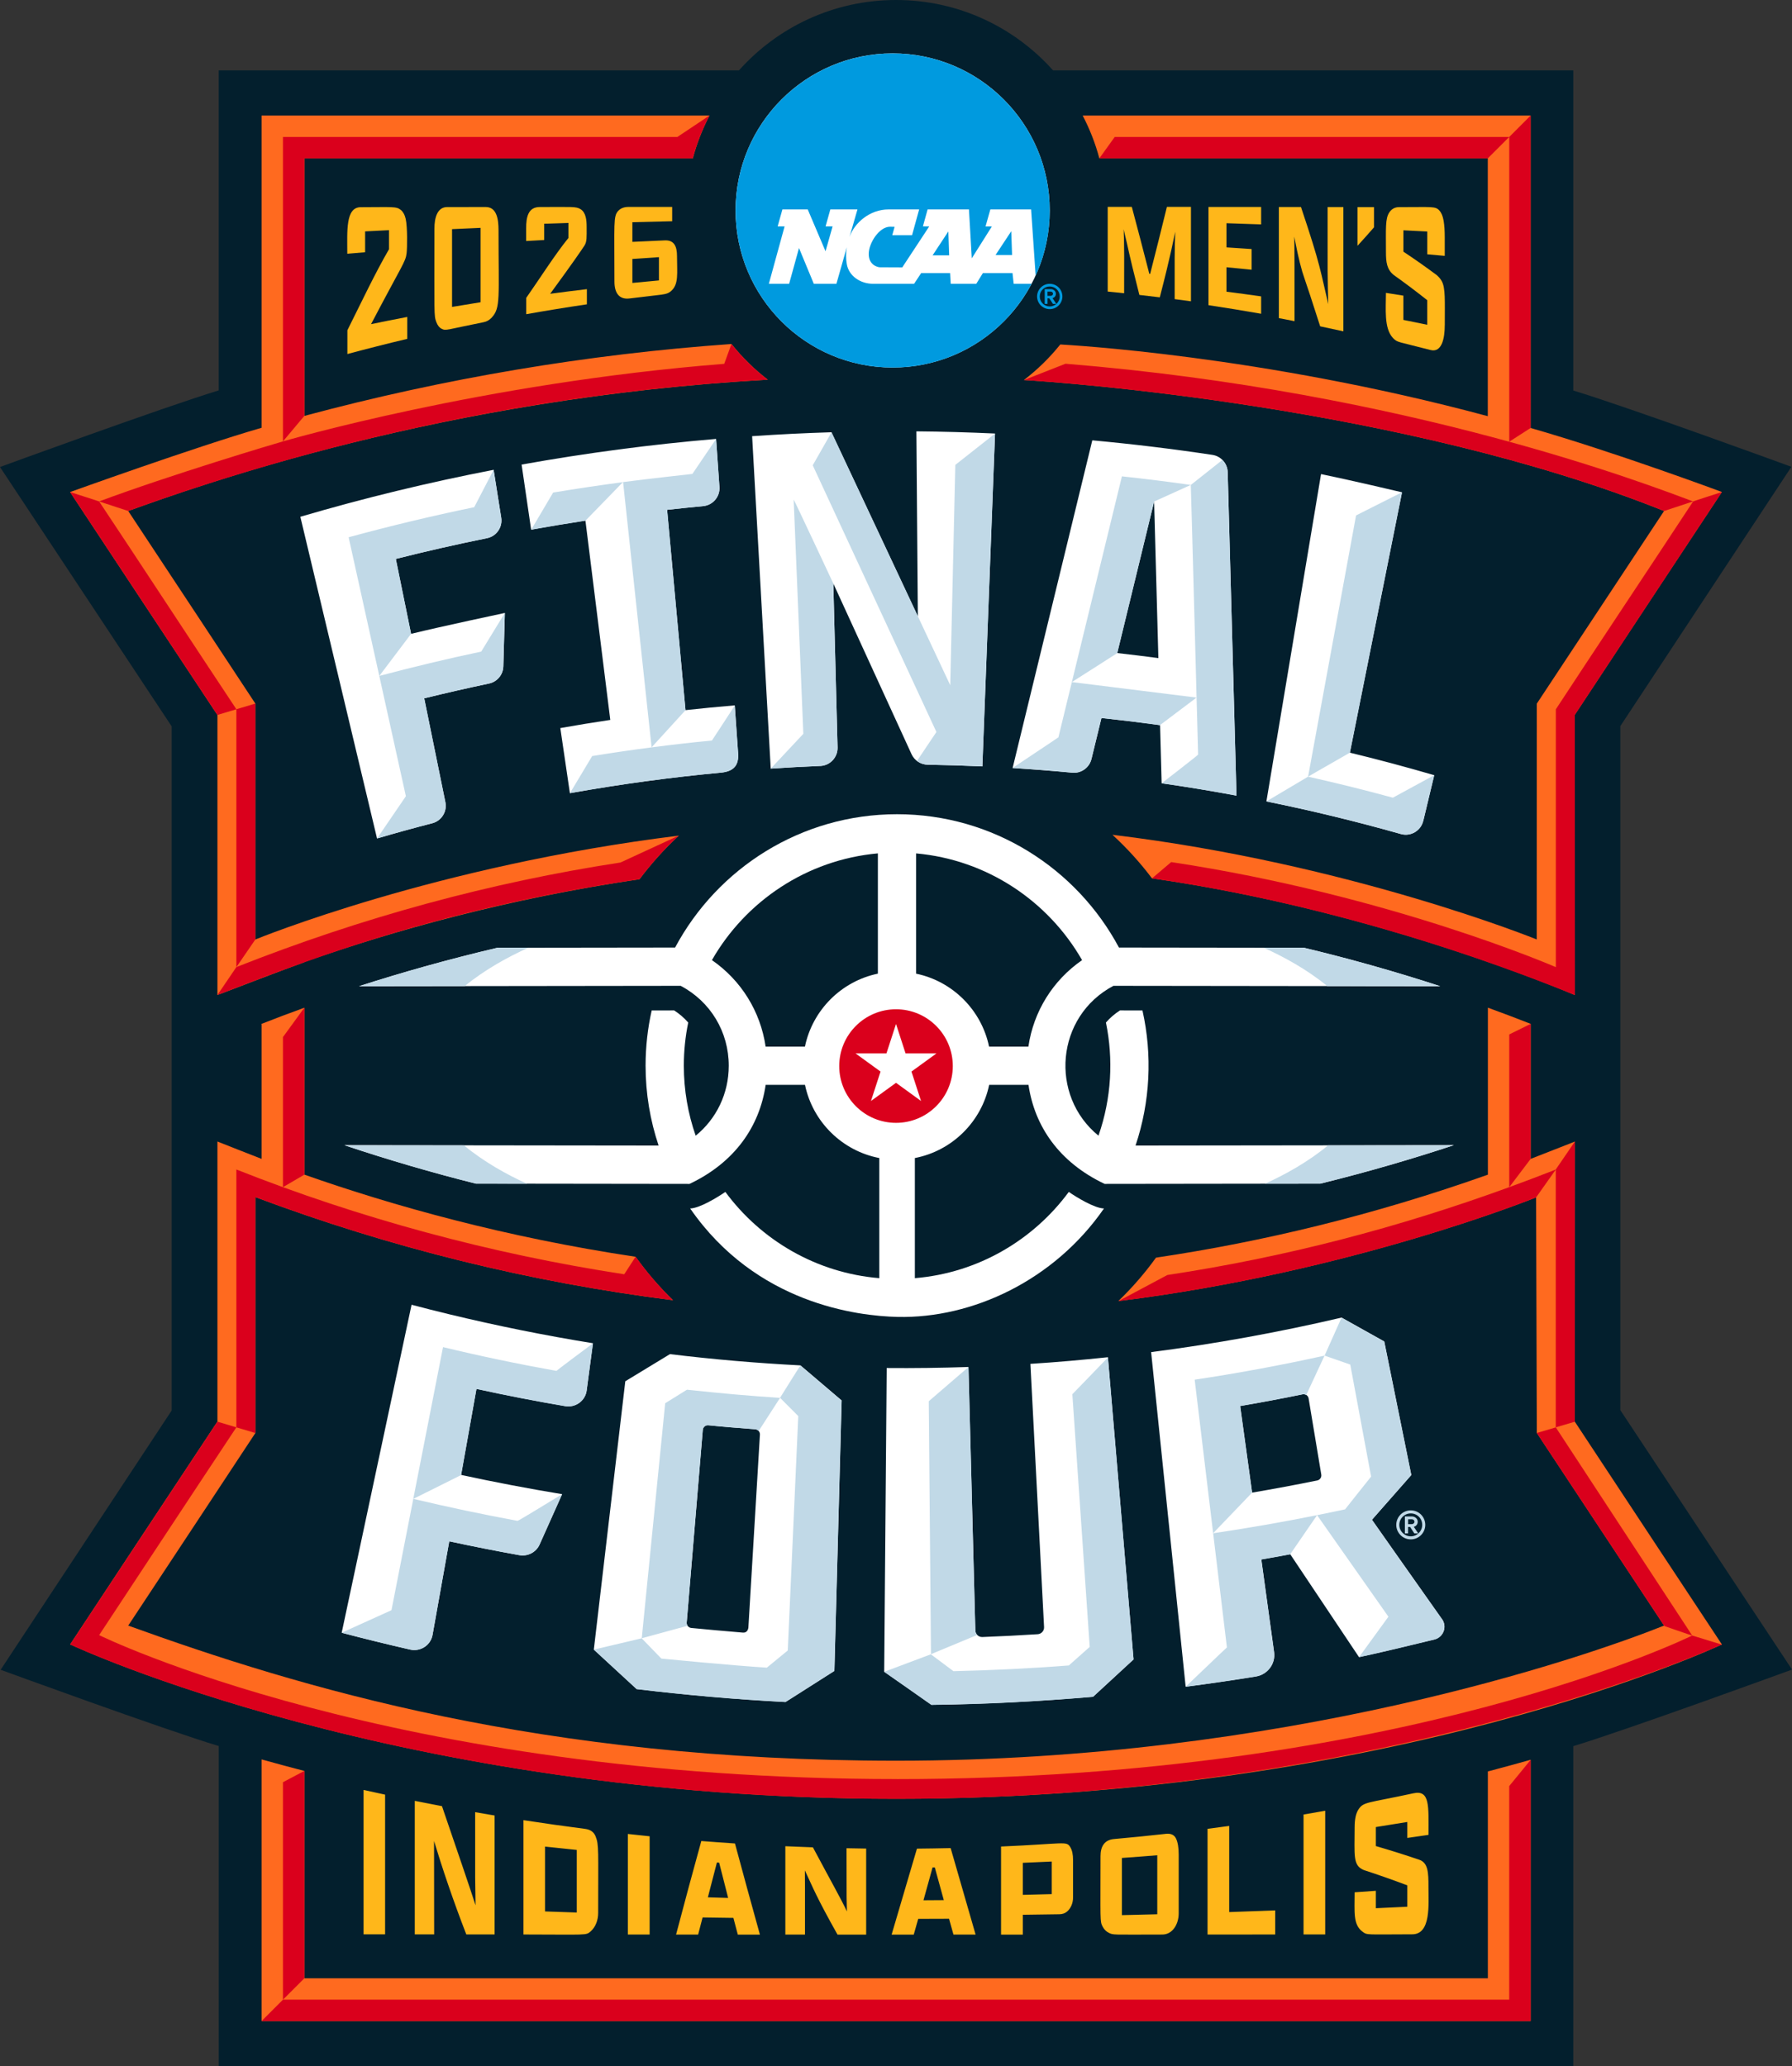
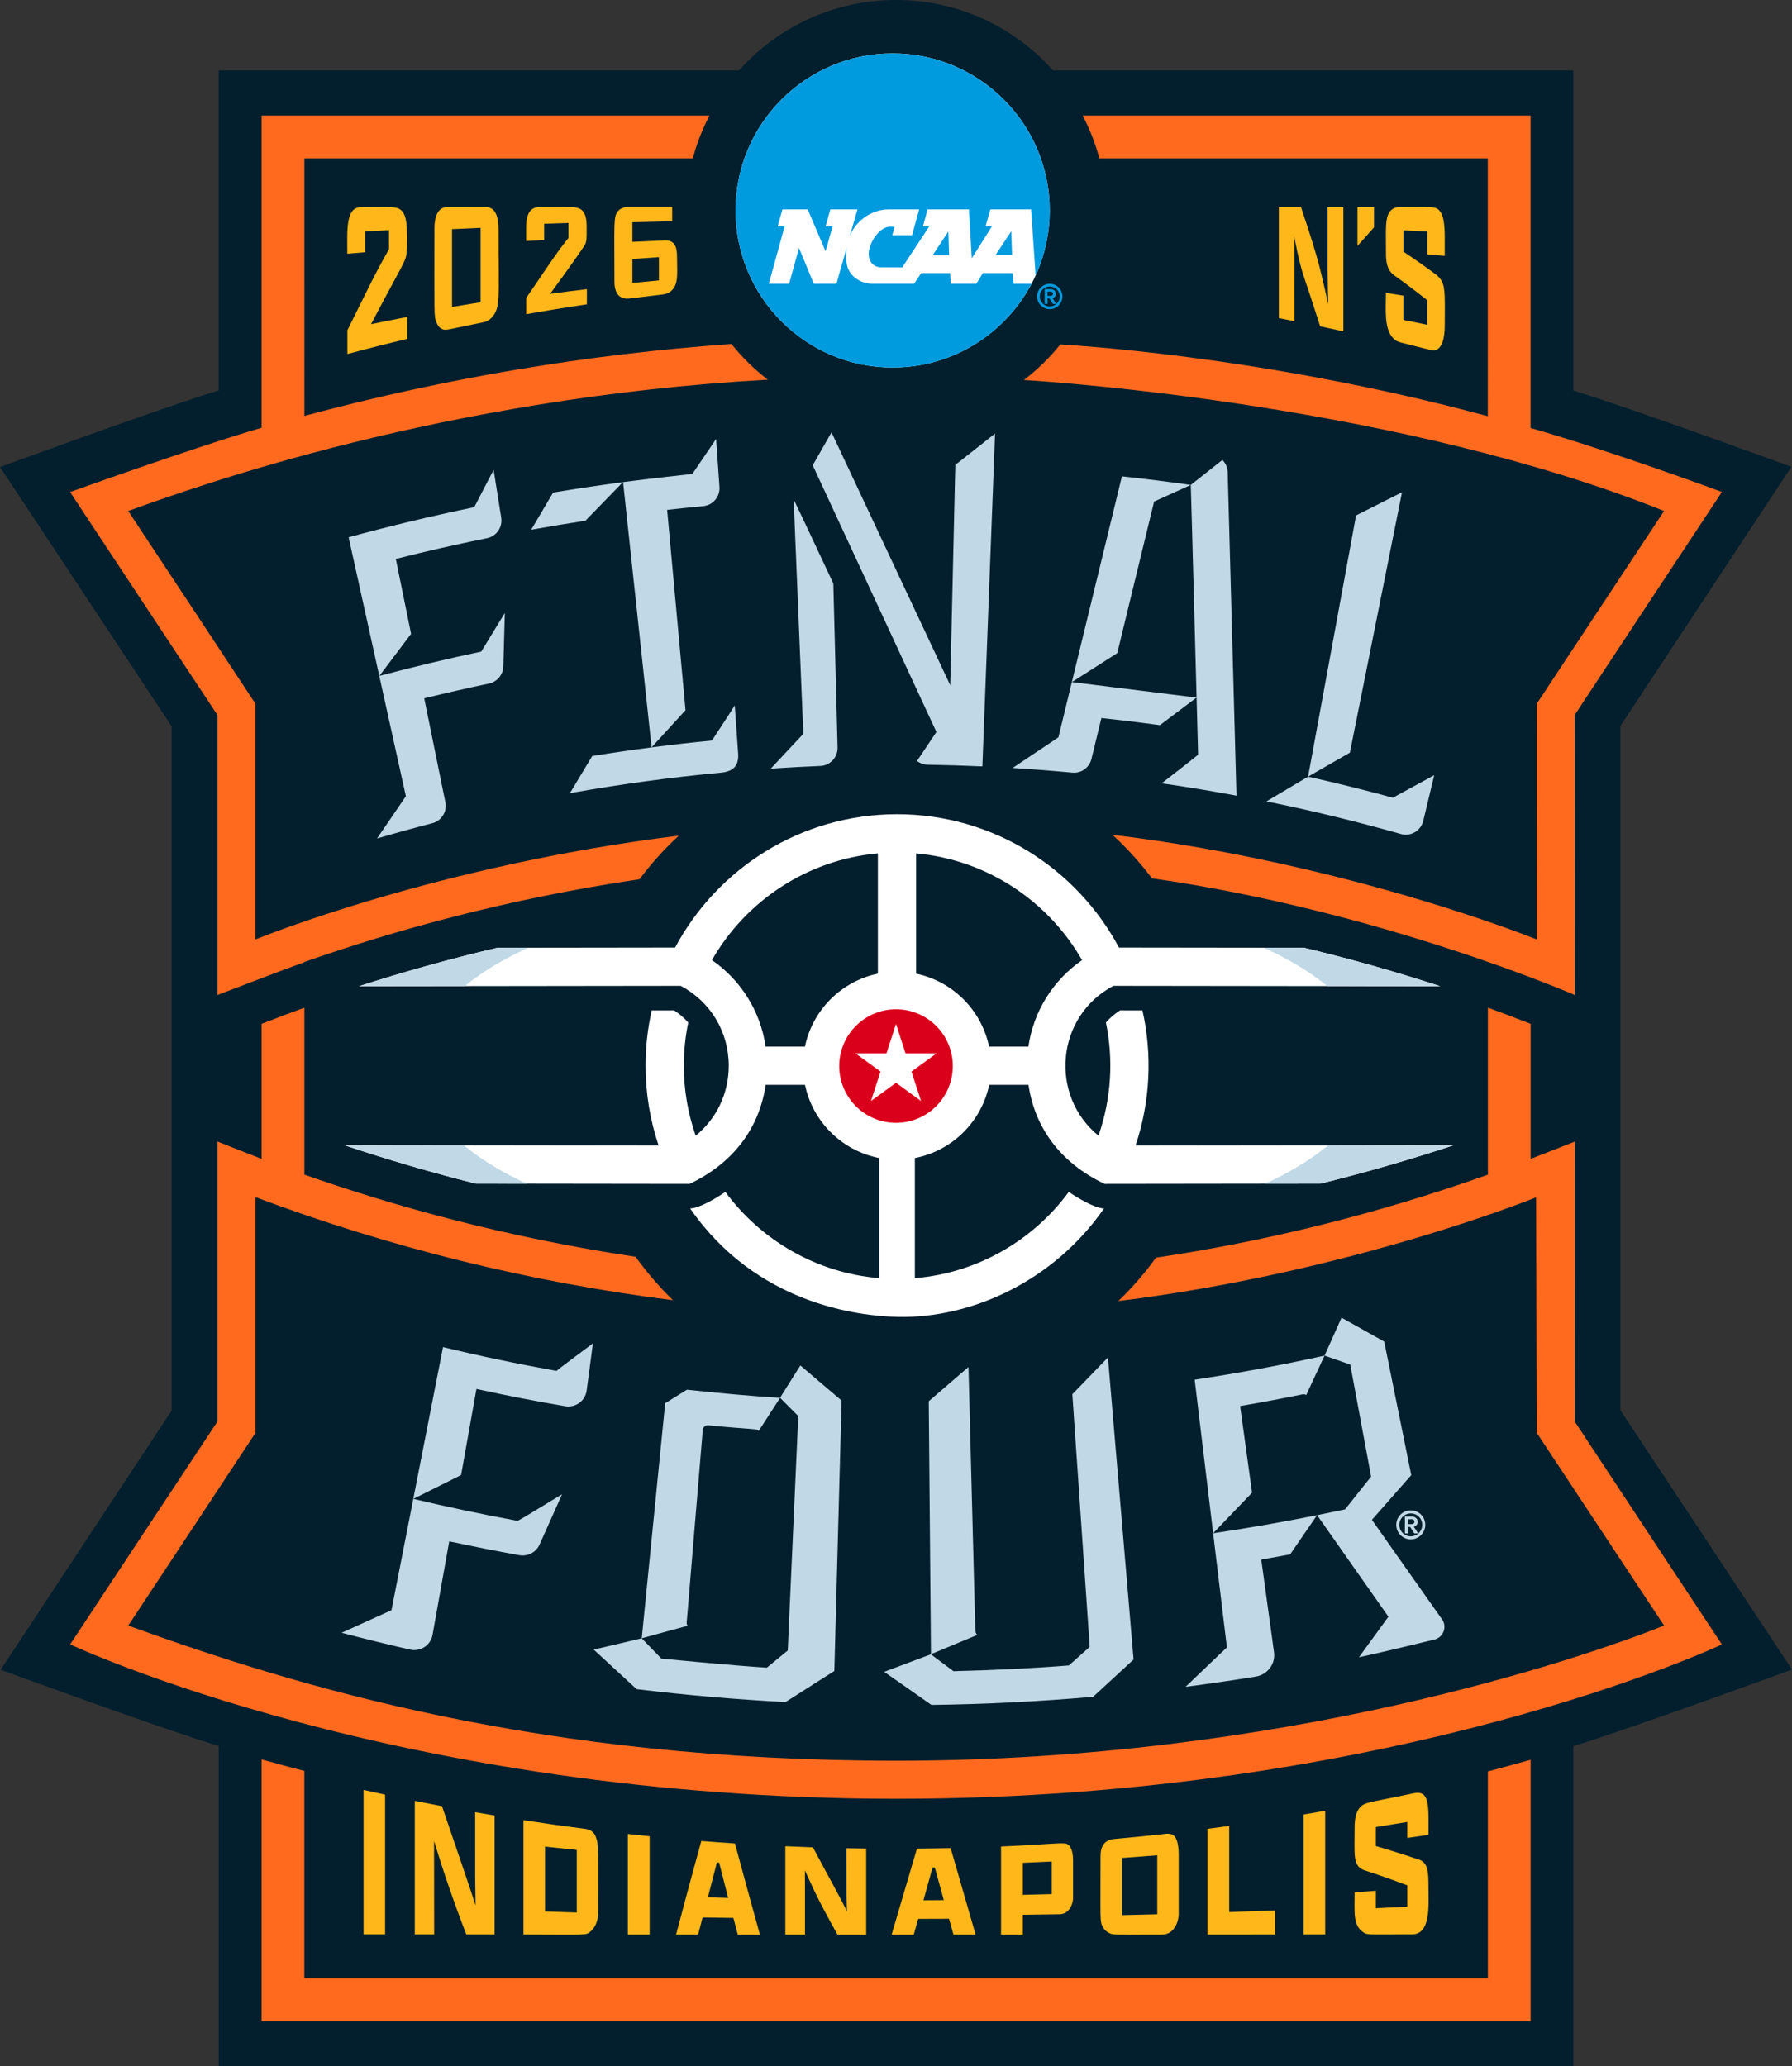
<svg xmlns="http://www.w3.org/2000/svg" id="Layer_2" data-name="Layer 2" viewBox="0 0 533.65 615.26">
  <rect x="0" y="0" width="533.65" height="615.26" fill="#333333" stroke="none" />
  <defs>
    <style>
      .cls-1 {
        fill: #031f2d;
      }

      .cls-2 {
        fill: #fff;
      }

      .cls-3 {
        fill: #ffb71a;
      }

      .cls-4 {
        fill: #ff6a1f;
      }

      .cls-5 {
        fill: #009adf;
      }

      .cls-6 {
        fill: #c1d9e7;
      }

      .cls-7 {
        fill: #da001c;
      }
    </style>
  </defs>
  <g id="Layer_1-2" data-name="Layer 1">
    <g>
      <path class="cls-1" d="M482.53,419.93V216.21s50.94-77.21,50.94-77.21c0,0-48.56-17.77-64.95-22.71V20.96h-154.92c-11.48-12.86-28.18-20.96-46.77-20.96s-35.29,8.1-46.77,20.96H65.13V116.25C48.72,121.23,0,139.06,0,139.06l51.12,77.23v203.72S.19,497.21,.19,497.21c0,0,48.56,17.77,64.95,22.71v95.33H468.52v-95.3c16.37-4.97,65.14-22.8,65.14-22.8l-51.12-77.23Z" />
      <g>
        <path class="cls-4" d="M468.97,423.22c.01-4.76,.03-83.3,.03-83.3l-.4,.16s-10.96,4.31-12.78,5v-40.21c-4.25-1.67-8.51-3.28-12.78-4.83l.05,.06v49.68c-34.09,12.1-67.19,20.01-98.84,24.71-3.34,4.64-7.09,8.96-11.2,12.92,69.28-8.57,123.82-30.65,124.39-30.87l.22,70.14s33.35,50.48,37.9,57.37c-.05,.02-.09,.03-.13,.05-24.08,9.61-113.03,40.19-228.48,40.19-105.97,0-177.77-21.82-228.75-40.23h0s0-.02,0-.02c5.92-8.91,37.85-57.33,37.85-57.33v-70.25c40.14,15.05,81.82,25.34,124.36,30.7-4.08-3.97-7.81-8.29-11.13-12.93-38.8-5.81-72.22-15.17-98.64-24.46v-49.7c-4.51,1.63-8.8,3.25-12.86,4.85l.12,.07v40.09h0c-2.1-.79-13.15-5.17-13.15-5.17v83.39s0,0,0,0c-5,7.51-43.87,66.37-43.87,66.37l.37,.13s97.55,45.82,245.69,45.82,245.42-45.77,245.42-45.77l.43-.16s-36.28-54.87-43.82-66.37v-.12h0ZM64.75,212.9v83.39s21.15-8.12,25.88-9.78v-.06c26.65-9.37,60.43-18.81,99.66-24.62,.03,0,.06-.02,.08-.02,.03,0,.05,0,.08-.01,3.5-4.68,7.41-9.01,11.69-12.97-.03,0-.06,0-.09,.01-72.46,8.94-125.39,30.68-126.01,30.91v-70.25s-30.13-45.71-37.85-57.33h0v-.02c20.68-7.47,93.75-33.69,190.45-39.09-4.02-3.1-7.65-6.67-10.81-10.63-42.88,3.04-85.35,10.19-127.19,21.41V47.14h115.68c1.19-4.46,2.87-8.72,4.96-12.73H77.9V127.38c-19.7,5.69-57.03,19.14-57.03,19.14,0,0,38.97,59.01,43.87,66.37,0,0,0,0,0,0h0Zm430.8-60.74c-4.49,6.81-37.9,57.37-37.9,57.37v.05s-.03,55.87-.02,70.16c-.1-.04-55.7-22.62-126.25-31.15-.03,0-.06,0-.09-.01,4.3,3.95,8.24,8.29,11.76,12.96,.03,0,.05,0,.08,.01,.07,0,.13,.02,.2,.03,68.02,9.73,125.25,34.55,125.25,34.55l.4,.16s-.03-74.13-.03-83.32v-.1c5.82-8.88,43.82-66.37,43.82-66.37l-.43-.16s-31.27-11.65-56.54-18.9V34.41h-133.38c2.09,4.01,3.77,8.27,4.96,12.73h115.68V123.92s-.09-.03-.13-.03c-67.58-18.18-125.25-21.18-127.18-21.32-3.17,3.95-6.81,7.51-10.83,10.59,10.9,.64,112.71,7.79,190.49,38.94,.05,.02,.09,.03,.13,.05h0Zm-52.48,436.92H90.63v-61.75c-4.34-1.13-8.58-2.27-12.73-3.43v77.91H455.81v-77.76l.04-.05c-4.25,1.2-8.51,2.36-12.77,3.48v61.6h0Z" />
-         <path class="cls-7" d="M38.18,152.15c62.98-22.74,127.21-35.56,190.45-39.09-4.02-3.1-7.65-6.67-10.81-10.63l-2.15,5.91c-71.96,5.65-131.41,23.1-131.41,23.1-2.45,.68-33.56,9.97-54.74,17.87l8.66,2.85h0ZM90.63,47.14h115.68c1.19-4.46,2.87-8.72,4.96-12.73l-9.55,6.37h0s-117.46,0-117.46,0v90.66l6.37-7.6V47.14Zm358.82-6.36h-117.49l-4.57,6.36h115.68l6.37-6.36Zm6.36,86.66V34.41l-6.36,6.37v90.75l6.36-4.09ZM190.29,261.83s.06-.02,.08-.02c.03,0,.05,0,.08-.01,3.5-4.68,7.41-9.01,11.69-12.97-.03,0-.06,0-.09,.01-.09,.07-.16,.14-.24,.23l-.07-.07-16.97,7.83c-38.66,5.91-76.94,16.33-114.38,31.14l-5.64,8.31c21.76-8.28,62.15-25.09,125.54-34.46Zm273.02,26.15c-.17-.07-49.16-21.39-114.53-31.28l-5.72,4.85c35.98,5.14,80.41,16.32,125.94,34.75l-.03-83.42,43.79-66.33s.03-.04,.03-.04c0,0-8.68,2.78-8.59,2.81-10.12,15.43-30.79,46.46-40.88,61.89v76.78Zm32.25-135.82l8.63-2.85c-12.93-4.82-84.81-32.72-186.89-41l-12.37,4.86c10.9,.64,112.71,7.79,190.49,38.94,.05,.02,.09,.03,.13,.05ZM90.63,527.33s-6.37,3.36-6.37,3.36v64.75l6.37-6.36v-61.75Zm-20.24-316.13v76.78s5.65-8.23,5.65-8.23v-70.25l-5.65,1.69c-10.26-15.42-30.58-46.45-40.87-61.88,.05-.02-8.65-2.79-8.65-2.79l43.87,66.37,5.65-1.69Zm379.07,142.29l6.35-8.39v-40.21l-6.36,3.13v45.48c-32.86,11.98-66.39,20.8-101.82,26.16l-14.58,7.77c69.28-8.57,123.82-30.65,124.39-30.87l5.87-8.31c-.13,.05-.26,.11-.38,.15-4.48,1.76-8.96,3.45-13.46,5.09Zm19.53-13.56l-5.69,8.31v76.78l5.66-1.67,.03-83.42Zm-11.34,86.76l37.9,57.37s-.09,.03-.13,.05c0,0,8.42,2.93,8.51,2.9-10.12-15.43-30.53-46.56-40.62-61.98l-5.65,1.67Zm-190.53,103.06c-150.64,0-237.46-42.8-237.46-42.8l-.14-.05s30.61-46.46,40.87-61.88l5.65,1.69v-70.25c38.74,14.53,80.35,25.15,124.36,30.7-4.62-4.5-7.98-8.65-11.13-12.93l-3.37,5.21c-39.87-6.1-79.04-16.76-115.46-31.18-.02,0-.03,0-.05-.02v76.78l-5.65-1.69-43.87,66.37,.37,.13s97.55,45.82,245.69,45.82h0c145.35,0,245.42-45.77,245.42-45.77l.43-.16-8.85-2.71s-86.16,42.75-236.8,42.75Zm182.32,2.04v63.65H84.26l-6.36,6.37H455.81v-77.76l-6.34,7.75h-.02ZM84.26,353.5l6.37-3.72v-49.69c-.06,.02-.11,.04-.17,.06l.1,.02-6.3,8.65v44.68Z" />
      </g>
      <path class="cls-3" d="M108.27,575.98c2.13,0,4.27,0,6.41,0v-41.59c-2.14-.46-4.27-.92-6.41-1.4v42.98Zm33.36-8.6c-1.64-5.1-5.12-15.27-10.01-29.56-2.7-.51-5.4-1.04-8.1-1.58v39.76c1.92,0,3.84,0,5.77,0l-.03-27.8c2.33,7.72,5.64,17.6,9.6,27.81,2.81,0,5.62,0,8.43,0v-35.41c-1.93-.32-3.86-.65-5.79-.99,0,26.62-.03,16.11,.12,27.76Zm32.65-22.79c-6.14-.79-12.27-1.66-18.4-2.6,0,11.35,0,22.69,0,34.04,19.16,.02,18.55,.33,20.01-.92,1.53-1.32,2.24-3.48,2.24-5.45,0-18.7,.26-20.32-.77-22.86-.51-1.27-1.54-2.01-3.08-2.21h0Zm-2.52,24.9c-3.15-.1-6.3-.21-9.45-.32,0-5.68,0-13.63,0-19.31,3.15,.35,6.3,.68,9.45,.99v18.64Zm15.21,6.56c2.16,0,4.33,0,6.49,0,0-9.75,0-19.51,0-29.26-2.16-.22-4.33-.45-6.49-.69,0,9.98,0,19.96,0,29.94Zm21.88-27.86c-2.51,9.09-5.02,18.37-7.52,27.87,2.19,0,4.38,0,6.57,0,.44-1.71,.89-3.4,1.33-5.1,3.05,.05,6.11,.09,9.17,.13,.44,1.66,.88,3.32,1.32,4.98,2.19,0,4.39,0,6.58,0-2.48-8.9-4.95-17.93-7.43-27.14-3.34-.22-6.68-.47-10.02-.73h0Zm1.95,16.78c.9-3.48,1.8-6.94,2.69-10.37,.22,.01,.45,.03,.67,.04,.89,3.53,1.78,7.03,2.68,10.51-2.01-.06-4.03-.12-6.04-.18Zm41.41,4.2c-1.63-3.51-4.59-8.7-10.13-19.09-2.74-.09-5.47-.2-8.21-.33,0,8.77,0,17.54,0,26.31,1.95,0,3.9,0,5.85,0,0-17.88,.01-12.58-.03-19.12,2.39,5.13,3.46,7.99,9.72,19.13,2.84,0,5.68,0,8.53,0v-25.62c-1.95-.02-3.9-.06-5.85-.1,0,18.81,.03,13.74,.12,18.82Zm20.85-18.69c-2.51,8.55-5.03,17.07-7.54,25.59,2.2,0,4.39,0,6.59,0,.44-1.56,.89-3.12,1.33-4.69,3.06,0,6.12-.01,9.18-.03,.44,1.57,.88,3.14,1.32,4.71,2.2,0,4.39,0,6.59,0-2.48-8.65-4.96-17.22-7.43-25.75-3.35,.07-6.7,.13-10.04,.16Zm1.95,15.35c.9-3.25,1.8-6.5,2.7-9.76,.22,0,.45,0,.67,0,.89,3.24,1.79,6.48,2.68,9.73-2.02,.02-4.03,.03-6.05,.04Zm23.1-15.99v26.24c2.16,0,4.32,0,6.48,0v-5.92c3.61-.04,7.23-.09,10.84-.15,.92-.01,1.67-.26,2.27-.75,1.26-1.03,1.85-2.68,1.85-4.22v-11.2c0-1.63-.27-2.9-.81-3.79-1.18-1.94-1.39-1.04-20.63-.21h0Zm15.1,14.17c-2.87,.08-5.75,.16-8.62,.22v-9.54c2.88-.11,5.75-.24,8.62-.38v9.7Zm33.91-17.94c-5.12,.57-10.25,1.08-15.38,1.54-2.85,.26-4.01,2.2-4.01,5.1,0,19.32-.22,19.4,.65,21.01,.43,.81,1.01,1.4,1.74,1.77,1.46,.75,.89,.57,15.98,.56,3.17,0,4.91-3.22,4.91-6.28v-17.51c0-2.06-.26-3.66-.79-4.78-.53-1.13-1.56-1.59-3.1-1.42Zm-2.49,23.94c-3.51,.09-7.02,.18-10.53,.26v-17.03c3.51-.25,7.02-.51,10.53-.8v17.58Zm21.41-26.3c-2.15,.3-4.29,.58-6.44,.86v31.48c6.72,0,13.44,0,20.15-.02v-7.17c-4.56,.18-9.13,.34-13.7,.5v-25.65h0Zm22.15,32.31c2.15,0,4.3,0,6.45,0v-36.83c-2.15,.38-4.3,.76-6.45,1.12v35.71h0Zm37.21-29.65c0-8.57,.49-13.46-4.5-12.38-13.8,2.99-14.86,2.46-16.4,4.88-.73,1.15-1.09,2.87-1.1,5.2,0,8.44-.6,11.42,2.75,12.78,4.32,1.41,8.64,2.93,12.94,4.55v6.37c-3.12,.15-6.24,.3-9.37,.44v-5.19c-2.11,.15-4.21,.3-6.32,.45,0,5.91-.52,9.63,2.38,11.75,1.42,1.04,.95,.78,14.76,.76,5.66,0,4.85-8.93,4.85-14.12,0-4.33-.1-7.23-2.84-8.12-4.27-1.45-8.55-2.79-12.83-4.04v-5.66c3.13-.49,6.25-.99,9.37-1.51v4.75c2.1-.3,4.2-.6,6.3-.91h0Z" />
      <g>
        <path class="cls-2" d="M312.6,62.67c0,25.83-20.94,46.77-46.78,46.77s-46.77-20.94-46.77-46.77,20.94-46.77,46.77-46.77,46.78,20.94,46.78,46.77h0Z" />
        <path class="cls-5" d="M277.72,76.04h4.94l-.25-7.12-4.69,7.12h0Zm18.76-.1h4.91l-.24-7.09-4.68,7.09h0Zm5.32,8.56h5.4c-7.84,14.84-23.43,24.95-41.38,24.95-25.83,0-46.77-20.94-46.77-46.77s20.94-46.77,46.77-46.77,46.78,20.94,46.78,46.77c0,6.92-1.5,13.48-4.19,19.39l-1.35-19.71h-12.14l-1.43,5.06h1.89l-5.99,9.5-.84-14.56h-12.31l-1.4,5.04,1.88,.02-8.03,12.2-6.62-.03c-.69,0-3.37-.64-3.37-3.95s3.16-8.13,6.36-8.13l1.35,.03c-.23,.82-.7,2.51-.7,2.51h5.89l2.12-7.69h-9.08c-5.65,0-10.21,4.03-11.65,8.19l2.36-8.19h-8.08l-1.42,5.06h2.09s-2.1,7.4-2.1,7.4l-5.3-12.46h-7.54l-1.42,5.06h2.07l-4.69,17.09h6.04s2.34-8.48,2.94-10.65c.86,2.06,4.41,10.65,4.41,10.65h6.73l3.09-10.86c-.28,1.62-.29,3.31,0,4.98,.59,3.56,4.05,5.88,7.83,5.88h12.21l2.11-3.19h8.62l.18,3.19h7.61l1.97-3.19h8.82l.35,3.19h0Z" />
        <g>
          <path class="cls-5" d="M315.58,88.28c0,1.64-1.33,2.97-2.97,2.97s-2.97-1.33-2.97-2.97,1.3-2.97,2.97-2.97,2.97,1.3,2.97,2.97h0Zm-2.97-3.77c-2.08,0-3.77,1.69-3.77,3.77s1.69,3.77,3.77,3.77,3.77-1.69,3.77-3.77-1.65-3.77-3.77-3.77h0Z" />
          <path class="cls-5" d="M313.58,87.47c0,.37-.35,.62-.67,.62h-.98v-1.26h.98c.32,0,.67,.25,.67,.65h0Zm.85,0c0-.85-.79-1.38-1.51-1.38h-1.81v4.4h.83v-1.66h.53l1.09,1.66h1.01l-1.14-1.71c.36-.09,1.01-.45,1.01-1.32h0Z" />
        </g>
      </g>
      <g>
        <path class="cls-3" d="M121.27,100.91c-5.96,1.41-11.89,2.92-17.82,4.51v-7.08c4.12-8.23,8.25-17,12.39-24.12v-5.68c-2.37,.12-4.74,.24-7.11,.36v6.21c-1.77,.15-3.54,.3-5.31,.45,0-6.68-.57-13.86,4-13.86,9.5-.01,10.61-.29,11.97,.84,.68,.57,1.15,1.44,1.42,2.62,.57,2.56,.45,8.75,.28,10.21-.32,2.69-1.22,3.27-10.59,21.15,3.59-.74,7.18-1.46,10.78-2.14v6.54Z" />
        <path class="cls-3" d="M131.46,97.87c-.65-.33-1.16-.99-1.53-1.99-.74-1.99-.56-2.05-.56-27.83,0-3.02,.77-6.38,3.78-6.39,3.83,0,7.67,0,11.51-.01,3.27,0,3.8,3.61,3.8,6.89,0,20.27,.66,23.1-2.02,26.02-.67,.73-1.48,1.2-2.4,1.38-11.3,2.25-11.19,2.65-12.59,1.93Zm3.16-6.48c2.83-.48,5.66-.94,8.49-1.39v-22.15c-2.83,.12-5.66,.25-8.49,.38v23.16Z" />
        <path class="cls-3" d="M174.77,90.62c-6.03,.89-12.05,1.87-18.06,2.94,0-2,0-2.86,0-4.86,4.18-5.96,8.37-12.64,12.56-17.84,0-1.12,0-3.36,0-4.48-2.4,.08-4.81,.15-7.21,.24v4.85c-1.8,.1-3.59,.2-5.38,.3,0-1.26,0-2.52,0-3.78,0-3.44,.64-6.34,4.05-6.34,9.61,0,10.75-.21,12.13,.62,1.65,1,1.84,3.33,1.84,5.26,0,3.1,.11,4.4-.65,5.59-.66,1.03-3.45,5.14-10.21,14.36,3.64-.49,7.28-.95,10.93-1.38,0,1.89,0,2.65,0,4.54Z" />
-         <path class="cls-3" d="M187.51,88.87c-3.23,.41-4.53-1.76-4.53-5.02,0-17.42-.37-19.44,1.11-21.04,.74-.8,1.76-1.19,3.07-1.19,4.33,0,8.67,0,13.01,0v4.26c-3.95,.09-7.9,.19-11.85,.29v5.85c3.22-.16,6.44-.3,9.67-.44,2.81-.12,3.62,1.84,3.62,4.66,0,5.12,.59,8.46-1.83,10.48-1.4,1.16-2.04,.85-12.27,2.15h0Zm8.72-5.36v-6.94c-2.64,.17-5.28,.35-7.91,.54v7.14c2.64-.26,5.27-.51,7.91-.75Z" />
-         <path class="cls-3" d="M349.81,89.1c0-11.45-.07-14.02,.21-21.46,.07,.06,.14,.12,.21,.18-.89,4.02-1.42,7.46-4.85,20.72-2.03-.25-4.05-.49-6.08-.72-3.91-15.46-2.51-10.57-4.96-20.71,.07-.04,.14-.08,.21-.11,.32,5.3,.21,12.1,.21,20.32-1.63-.17-3.26-.34-4.89-.5v-25.22c2.39,0,4.79,0,7.18,0,1.74,6.5,3.47,13.14,5.21,19.93,.08,0,.16,.01,.25,.02,1.66-6.5,3.33-13.15,4.99-19.95,2.39,0,4.78,0,7.16,0v28.12c-1.61-.22-3.23-.44-4.84-.65h0Z" />
-         <path class="cls-3" d="M359.88,90.85v-29.22c5.23,0,10.46,0,15.68,.01v5.18c-3.44-.12-6.88-.24-10.32-.35v7.19c2.5,.16,4.99,.33,7.49,.5v6.16c-2.49-.26-4.99-.5-7.49-.74v7.28c3.44,.44,6.88,.9,10.32,1.39v5.18c-5.22-.92-10.44-1.77-15.68-2.56Z" />
+         <path class="cls-3" d="M187.51,88.87c-3.23,.41-4.53-1.76-4.53-5.02,0-17.42-.37-19.44,1.11-21.04,.74-.8,1.76-1.19,3.07-1.19,4.33,0,8.67,0,13.01,0v4.26c-3.95,.09-7.9,.19-11.85,.29v5.85c3.22-.16,6.44-.3,9.67-.44,2.81-.12,3.62,1.84,3.62,4.66,0,5.12,.59,8.46-1.83,10.48-1.4,1.16-2.04,.85-12.27,2.15h0Zm8.72-5.36v-6.94c-2.64,.17-5.28,.35-7.91,.54v7.14c2.64-.26,5.27-.51,7.91-.75" />
        <path class="cls-3" d="M400.05,98.66c-2.3-.51-4.61-1-6.91-1.49-5.22-16.39-4.89-14.33-6.04-18.9-1.03-4.1-1.57-7.54-2.04-9.61,.12-.03,.23-.06,.35-.09,.12,8.11,.09,12.16,.1,27.06-1.56-.31-3.11-.6-4.67-.9,0-11.03,0-22.05,0-33.08,2.2,0,4.39,0,6.59,0,6.01,17.93,5.67,18.61,8.52,30.63-.12,.02-.23,.03-.35,.05-.31-11.44-.24-9.32-.24-30.67,1.56,0,3.13,0,4.69,0,0,12.33,0,24.66,0,36.99h0Z" />
        <path class="cls-3" d="M404.25,73.2v-11.52c1.64,0,3.28,0,4.92,0v6.01c-1.64,1.89-3.28,3.73-4.92,5.51Z" />
        <path class="cls-3" d="M430.24,96.88c0,3.6-.77,8.24-4.24,7.34-9.83-2.56-9.86-2.16-11.21-3.61-2.7-2.89-2.06-8.77-2.06-13.4,1.73,.27,3.46,.54,5.19,.82v7.23c2.37,.47,4.74,.95,7.11,1.44v-7.31c-3.3-2.62-6.6-5.1-9.91-7.45-2.16-1.68-2.39-3.94-2.39-6.87,0-7.06-.25-10.01,1.04-11.88,.69-1,1.66-1.52,2.91-1.51,9.87,.01,10.75-.32,11.96,1.01,.61,.67,1.03,1.68,1.26,3.02,.23,1.35,.34,3.01,.34,4.98v5.5c-1.73-.16-3.47-.31-5.2-.46v-6.79c-2.37-.12-4.74-.25-7.11-.36v6.36c3.32,2.2,6.63,4.53,9.94,6.99,.64,.57,1.14,1.16,1.48,1.79,1.13,2.05,.9,5.7,.9,13.15Z" />
      </g>
      <g>
        <path class="cls-6" d="M423.53,454.06c0,1.88-1.53,3.41-3.41,3.41s-3.41-1.53-3.41-3.41,1.5-3.41,3.41-3.41,3.41,1.5,3.41,3.41h0Zm-3.41-4.32c-2.38,0-4.32,1.94-4.32,4.32s1.94,4.32,4.32,4.32,4.32-1.94,4.32-4.32-1.9-4.32-4.32-4.32h0Z" />
        <path class="cls-6" d="M421.22,453.13c0,.42-.4,.71-.77,.71h-1.12v-1.45h1.12c.37,0,.77,.28,.77,.75h0Zm.97,0c0-.98-.9-1.58-1.74-1.58h-2.08v5.05h.95v-1.91h.61l1.25,1.91h1.16l-1.31-1.96c.41-.1,1.16-.52,1.16-1.51h0Z" />
      </g>
      <g>
-         <path class="cls-2" d="M128.72,245.14c2.76-.71,4.48-3.47,3.91-6.27-2.06-10.13-4.31-21.17-6.3-30.93,6.4-1.57,12.83-3.04,19.28-4.4,2.44-.51,4.21-2.62,4.28-5.11,.15-5.24,.34-12.05,.45-15.91,0,0-18.68,3.96-27.92,6.22-.07-.3-4.55-22.31-4.55-22.31,9.01-2.28,18.06-4.33,27.17-6.18,2.81-.57,4.67-3.26,4.22-6.1-.77-4.86-1.69-10.71-2.26-14.25-19.4,3.75-38.6,8.41-57.56,13.98,5.98,25.08,16.75,70.24,22.84,95.79,5.45-1.6,10.94-3.11,16.44-4.53Zm115.55-17.06c2.93-.12,5.22-2.57,5.15-5.5-.35-13.64-1.27-48.85-1.27-48.85,3.13,6.83,13.73,29.96,23.3,50.84,.86,1.89,2.74,3.1,4.81,3.13,5.43,.09,10.86,.26,16.28,.5,1.23-32.38,2.54-66.69,3.77-99.11-7.8-.36-15.6-.58-23.41-.65l.43,55.07c-8.71-18.55-25.73-54.8-25.73-54.8-7.88,.24-15.75,.63-23.62,1.17,1.82,32.39,3.73,66.64,5.54,98.99,4.91-.33,9.82-.6,14.74-.8Zm80.77-2.09c1.03-4.21,2.97-12.19,2.97-12.19,5.83,.63,11.65,1.32,17.45,2.13,.11,4.09,.47,17.3,.47,17.3,7.46,1.06,14.89,2.29,22.29,3.67-.3-11.08-1.96-72.26-2.62-96.29-.07-2.6-1.99-4.78-4.56-5.16-11.87-1.79-23.8-3.23-35.76-4.33-7.77,31.93-15.98,65.67-23.73,97.58,5.94,.37,11.86,.83,17.78,1.39,2.65,.25,5.07-1.49,5.7-4.08Zm18.65-76.65l1.27,46.62c-4.07-.54-8.16-1.04-12.25-1.5l10.98-45.13Zm-169.35,5.69c2.32,18.51,5.1,40.98,7.4,59.34-4.97,.74-9.93,1.55-14.88,2.43,.78,5.27,2.07,14.06,2.85,19.38,14.98-2.68,30.08-4.73,45.24-6.14,3.57-.42,5.1-2.2,4.85-5.72-.42-6.05-1-14.27-1-14.28-4.9,.41-9.79,.88-14.67,1.42,0,0-3.77-41.11-5.47-59.65,3.57-.4,7.15-.77,10.73-1.11,2.9-.27,5.06-2.81,4.85-5.72-.34-4.87-.75-10.7-1-14.28-19.41,1.64-38.74,4.2-57.91,7.64,.71,4.86,2.14,14.52,2.84,19.38,5.37-.98,10.76-1.87,16.15-2.7Zm249.51,89.4c1.12-4.66,2.39-9.96,3.26-13.6,0,0,0,0,0,0-8.33-2.43-16.7-4.67-25.12-6.71,0,0,10.53-52.63,15.52-77.53,0-.01-16.04-3.77-24.11-5.42-5.32,31.9-10.95,65.6-16.27,97.47,13.47,2.73,26.81,5.97,40.03,9.71,2.93,.83,5.96-.95,6.67-3.92Zm-93.9,159.74v-.03c-7.69,.81-15.38,1.49-23.1,1.98,1.18,22.63,3.55,68.29,4.07,78.37,.06,1.11-.79,2.05-1.89,2.13-5.49,.35-10.99,.63-16.49,.84-1.13,.04-2.07-.85-2.1-1.97-.26-10.17-1.45-55.69-2.04-78.27v-.17c-8.11,.27-16.22,.38-24.34,.31-.25,29.13-.5,61.34-.75,90.43,.06,0,14.04,9.84,14.06,9.85,16.07-.2,32.14-1.02,48.15-2.41h0s0-.02,0-.02h0s12.04-11.1,12.04-11.1c-.49-5.75-1.57-18.49-2.06-24.34-1.71-20.17-3.86-45.44-5.57-65.61Zm-207.39-15.64c-6.76,31.72-14.05,65.95-20.8,97.63v.02c6.76,1.78,13.55,3.45,20.37,5.01,3.08,.7,6.13-1.28,6.68-4.35,1.61-9.03,3.54-19.81,4.98-27.89,6.93,1.49,13.87,2.87,20.85,4.12,2.51,.45,5.02-.84,6.05-3.15l6.71-15c-10.07-1.66-20.09-3.57-30.06-5.73,0,0-.01,0-.02,0l4.57-25.64c8.76,1.92,17.56,3.63,26.41,5.14,3.09,.53,6-1.58,6.41-4.65l1.87-14.06c-14.36-2.32-28.6-5.2-42.73-8.61-3.77-.91-7.53-1.86-11.28-2.85Zm115.79,18.04c-12.99-.67-25.95-1.78-38.84-3.35,0,0,0,0,0,0-.11,.07-13.21,8.01-13.3,8.08-2.99,25.44-6.39,54.5-9.37,79.88l.06,.06s12.66,11.67,12.71,11.71h0s0,0,0,0c14.72,1.77,29.49,3.07,44.3,3.84h0s0,0,0,0c.01,0,.02,0,.03,0l14.54-9.25s1.47-54.92,2.16-80.53c-.01,0-12.24-10.42-12.26-10.43-.02,0-.03,0-.04,0Zm-15.49,78.14c-.15,.94-.72,1.51-1.64,1.43-4.95-.39-12.24-1.08-15.35-1.38-.83-.08-1.44-.81-1.37-1.64,1.38-16.6,4.16-49.81,4.79-57.35,.07-.85,.82-1.47,1.67-1.38,4.63,.47,9.28,.84,13.93,1.19,.83,.06,1.46,.78,1.41,1.61-.45,7.45-2.44,40.79-3.44,57.53Zm206.58-2.56c-5.7-8.08-20.78-29.42-20.88-29.62,0,0,8.56-9.73,11.72-13.32-1.9-9.35-8.05-39.76-8.05-39.76-.08-.06-12.71-7.1-12.71-7.11-18.71,4.38-37.65,7.82-56.72,10.28,3.33,32.37,6.95,67.29,10.28,99.62,.17,.01,10.79-1.4,20.92-3.05,3.5-.57,5.9-3.78,5.42-7.24-1.24-8.99-2.7-19.61-3.8-27.6,3.89-.67,8.56-1.54,8.6-1.55l20.48,30.63c6.12-1.3,16.17-3.72,22.43-5.25,2.71-.66,3.9-3.79,2.31-6.05Zm-37.17-41.31c-6.44,1.31-12.91,2.51-19.39,3.62h0s-3.56-25.79-3.56-25.79c6.21-1.06,12.4-2.23,18.57-3.49,.85-.17,1.67,.38,1.81,1.24,.77,4.62,3.03,18.2,3.77,22.67,.13,.81-.4,1.58-1.2,1.75Z" />
        <path class="cls-6" d="M176.35,225.13l-6.63,11.06c14.98-2.68,30.08-4.73,45.24-6.14,3.57-.42,5.1-2.2,4.85-5.72-.42-6.01-.99-14.16-1-14.27h0c-1.19,1.92-6.8,10.44-6.8,10.44-11.29,1.09-23.74,2.69-35.66,4.63Zm-64.07,24.54c5.46-1.6,10.94-3.11,16.44-4.53,2.76-.71,4.48-3.47,3.91-6.27-2.06-10.13-4.31-21.17-6.3-30.93,6.4-1.57,12.83-3.04,19.28-4.4,2.44-.51,4.21-2.62,4.28-5.11,.15-5.24,.34-12.05,.45-15.91-.02,0-7.04,11.51-7.04,11.51-10.11,2.12-20.35,4.59-30.34,7.24l9.46-12.53c-.07-.3-4.55-22.31-4.55-22.31,9.01-2.28,18.06-4.33,27.17-6.18,2.81-.57,4.67-3.26,4.22-6.1-.77-4.86-1.69-10.71-2.26-14.25-.09,.16-5.78,11.13-5.78,11.13-12.56,2.59-25.02,5.58-37.4,8.95,5.51,24.91,17.06,77.1,17.05,77.11l-8.58,12.57Zm131.99-21.59c2.93-.12,5.22-2.57,5.15-5.5-.33-12.65-1.14-43.84-1.25-48.31,0-.18-.01-.36-.02-.54,0,0-11.68-24.98-11.8-24.97,.91,22.28,2.87,69.74,2.88,69.75-.01,0-9.71,10.37-9.71,10.37,4.91-.33,9.82-.6,14.74-.8Zm173.24-81.49s-.03,0-.05,.02c-.16,.07-13.61,6.87-13.63,6.87-4.61,25.13-9.68,52.72-14.29,77.79,2.4-1.43,10.18-5.8,12.45-7.15,0,0,10.53-52.62,15.52-77.53Zm6.33,97.84c1.12-4.66,2.39-9.96,3.26-13.6-.02,0-12.31,6.7-12.31,6.7-8.33-2.28-16.83-4.38-25.25-6.26-.17,.1-12.23,7.26-12.4,7.36,13.47,2.73,26.81,5.97,40.03,9.71,2.93,.83,5.96-.95,6.67-3.92Zm-104.65-41.33c-1.12,4.65-2.87,11.8-4,16.45,.03,.04-13.63,9.09-13.64,9.13,5.94,.37,11.86,.83,17.78,1.39,2.65,.25,5.07-1.49,5.7-4.08,1.03-4.21,2.97-12.19,2.97-12.19,0,0,0,0,0,0v-.05s.06,.06,.06,.06c5.14,.55,10.28,1.17,15.39,1.86,.66,.09,1.32,.17,1.97,.26l10.9-8.21-37.14-4.62Zm-115.05,8.38s0,0,0-.01c-.01-.13-3.77-41.13-5.47-59.65,3.57-.4,7.15-.77,10.73-1.11,2.9-.27,5.06-2.81,4.85-5.72-.34-4.87-.75-10.7-1-14.28l-7.06,10.41s-13.76,1.52-20.64,2.43c0,.01,5.75,53.56,8.49,78.98-.02,0,8.4-9.16,10.1-11.06Zm68.93,15.1c.9,.69,2.01,1.11,3.2,1.13,5.43,.09,10.86,.26,16.28,.5,1.23-32.38,2.54-66.69,3.77-99.11l-11.83,9.33c-.49,20.63-1.02,45.04-1.51,65.61-3.14-6.68-6.37-13.55-9.64-20.52-7.79-16.59-22.21-47.31-25.18-53.64-.18-.38-.36-.76-.54-1.14l-5.59,9.81c11.98,25.82,24.87,53.64,36.83,79.41,0,0-4.44,6.62-5.78,8.62Zm70.62-77.23l10.92-4.95c-6.82-.97-13.66-1.82-20.51-2.56-4.65,19.09-10.27,42.24-14.91,61.27,.04,0,13.27-8.48,13.52-8.63l10.98-45.13Zm-169.35,5.7s0,0,0,0l11.16-11.48c-6.12,.81-13.76,1.93-20.78,3.1l-6.54,11.07h0c5.37-.97,10.76-1.86,16.15-2.69,0,0,0,0,0,0Zm191.26-14.43c-.04-1.42-.63-2.72-1.58-3.66l-9.41,7.45c.05,0,2.03,74.6,2.18,80.29,.08,.09-10.86,8.55-10.86,8.55,7.46,1.06,14.89,2.29,22.29,3.67-.3-11.08-1.96-72.26-2.62-96.29ZM165.71,408.21c-11.33-2.03-22.59-4.38-33.78-7.08-2.32,11.85-6.53,33.35-8.86,45.2l14.24-7.1h0s0,0,0,0l4.57-25.64c8.76,1.92,17.56,3.63,26.41,5.14,3.09,.53,6-1.58,6.41-4.65l1.87-14.06c-10.92,8.11-10.86,8.2-10.86,8.2Zm-63.96,77.98h0s0,0,0,0h0Zm0,0c6.76,1.78,13.56,3.45,20.37,5.01,3.08,.7,6.13-1.28,6.68-4.35,1.61-9.03,3.54-19.81,4.98-27.89,6.93,1.49,13.87,2.87,20.85,4.12,2.51,.45,5.02-.84,6.05-3.15l6.7-14.98c-1.56,.88-13.2,8.11-13.29,7.91-10.37-1.92-20.76-4.1-31.01-6.55l-6.5,33.16-14.82,6.71Zm96.34-68.35c-2.19,21.89-4.8,48.19-6.98,69.99,.14-.03,8.64-2.38,13.64-3.72-.19-.28-.29-.61-.26-.97,1.38-16.6,4.16-49.81,4.79-57.35,.07-.85,.82-1.47,1.67-1.38,4.63,.47,9.28,.84,13.93,1.19,.1,0,.21,.03,.3,.05,.01,0,.03,.01,.04,.02,.08,.03,.16,.06,.24,.09,0,0,0,0,.01,0,.17,.09,.32,.21,.45,.36h0s6.38-9.88,6.38-9.88c-8.79-.56-16.91-1.27-27.73-2.43-.1,.05-6.4,3.99-6.49,4.04Zm78.49-.6c.21,23.77,.44,51.62,.66,75.33l13.78-5.73c-.34-.35-.55-.82-.57-1.34-.26-10.17-1.45-55.86-2.04-78.44,0,0-11.81,10.18-11.82,10.18Zm92.73,1.45c6.21-1.06,12.4-2.23,18.57-3.49,.4-.08,.79,0,1.11,.2l5.45-11.73c-12.8,2.82-25.7,5.22-38.67,7.16,1.45,11.99,4.05,33.73,5.5,45.72,0,0,11.58-12.09,11.59-12.08l-3.56-25.78Zm-137-2.45s5.38,5.4,5.41,5.43l-3.13,69.8-6.23,5.11c-10.49-.65-31.41-2.7-31.41-2.7-.03-.03-5.82-6.01-5.85-6.04l-14.28,3.37,.06,.06,12.71,11.71h0s0,0,0,0c14.72,1.77,29.49,3.07,44.3,3.84h0s0,0,0,0c.01,0,.02,0,.03,0l14.54-9.25s0-.02,0-.05c0,0,0,0,0,0,.03-1.19,.06-2.41,.1-3.62,.29-10.81,1.16-43.27,1.77-66.02,.03-.96,.05-1.92,.08-2.87,0-.09,0-.17,0-.26,.03-1.25,.07-2.5,.1-3.74,.04-1.39,.07-2.71,.11-3.97-.01,0-12.24-10.42-12.26-10.43-.07,0-6.05,9.59-6.08,9.64Zm133.06,74.32c-.05-.05-12.26,11.72-12.31,11.72,3.32-.43,6.64-.89,9.97-1.37,.43-.06,.87-.13,1.32-.19,1.2-.18,2.4-.36,3.6-.54,.46-.07,.92-.14,1.39-.21,1.55-.24,3.1-.48,4.64-.74,3.5-.57,5.9-3.78,5.42-7.24-1.24-8.99-2.7-19.61-3.8-27.6,3.89-.67,8.56-1.54,8.6-1.55,.11-.15,7.92-11.53,8.02-11.67-10.25,2.06-20.61,3.86-30.95,5.39,1.19,9.93,4.1,34,4.1,34Zm64.06-8.38c-5.7-8.08-20.78-29.42-20.88-29.62,0,0,8.56-9.73,11.72-13.32-.08-.38-.16-.79-.25-1.21-2.13-10.51-7.81-38.55-7.81-38.55-.08-.06-12.71-7.1-12.71-7.11l-5.05,11.29s7.65,2.67,7.65,2.67c1,5.38,5.17,27.73,6.21,33.36,0,0-7.66,9.59-7.75,9.75,0,0-4.46,.96-8.34,1.73,0,0,16.7,23.8,21.23,30.22,0,0,.01,0,.02,0v.02s0,0,0,0h-.01s-8.77,12.07-8.77,12.07c6.12-1.3,16.17-3.72,22.43-5.25,2.71-.66,3.9-3.79,2.31-6.05Zm-99.48-77.98l-10.59,10.94h0s-.01,.01-.02,.02c1.63,23.75,3.55,51.55,5.17,75.24-.11,.11-6.11,5.41-6.21,5.52-11.44,.9-22.89,1.43-34.36,1.71-.02-.02-6.71-5.02-6.73-5.03l-13.9,5.22c.06,0,14.04,9.84,14.06,9.85,16.07-.2,32.14-1.02,48.15-2.41l12.05-11.11c-.49-5.75-1.57-18.49-2.06-24.34-1.71-20.17-3.86-45.44-5.57-65.61Z" />
      </g>
      <g>
        <path class="cls-2" d="M331.56,293.55l97.35,.12c-13.72-4.47-27.26-8.26-40.59-11.45l-55.1-.07c-12.62-23.6-37.5-39.7-66.09-39.7s-53.47,16.1-66.09,39.7l-52.9,.07c-14.95,3.51-28.74,7.43-41.24,11.45l95.81-.12c8.86,4.68,14.31,13.69,14.31,23.79,0,8.28-3.66,15.81-9.85,20.84-2.28-6.53-3.53-13.54-3.53-20.84,0-4.4,.45-8.7,1.31-12.86-1.2-1.37-2.6-2.59-4.19-3.61,0,0-2.6,0-6.69,.01-1.19,5.3-1.82,10.8-1.82,16.45,0,8.31,1.37,16.3,3.88,23.78l-93.57-.11c13.22,4.42,26.28,8.22,39.16,11.45l63.62,.08c13.51-6.4,20.86-17.11,22.67-29.5h11.71c2.29,11.01,11.06,19.67,22.13,21.8v35.77c-18.78-1.56-35.25-11.32-45.84-25.68-2.36,1.61-7.63,4.85-10.48,4.93,19.64,28.39,49.83,32.02,61.78,32.29,22.26,.49,46.62-10.87,61.45-32.29-2.84-.07-8.14-3.32-10.48-4.93-10.59,14.36-27.07,24.13-45.84,25.68v-35.77c11.07-2.13,19.84-10.78,22.13-21.8h11.71c1.8,12.3,9.09,23.06,22.67,29.5h.02s0,0,0,0l64.24-.08c14.43-3.56,27.72-7.47,39.74-11.45l-94.79,.11c4.37-13.02,5.04-26.96,2.06-40.23-4.09,0-6.69-.01-6.69-.01-1.59,1.02-2.99,2.23-4.19,3.61,2.23,10.78,1.7,22.46-2.22,33.69-14.64-11.91-12.78-35.51,4.47-44.63h0Zm-91.85,18.1h-11.71c-1.54-10.49-7.29-19.74-15.99-25.76,10.06-17.56,28.26-29.88,49.42-31.78v35.81c-10.88,2.26-19.46,10.84-21.72,21.72Zm66.54,0h-11.71c-2.26-10.88-10.84-19.46-21.72-21.72v-35.81c21.16,1.89,39.36,14.22,49.42,31.78-8.7,6.02-14.45,15.26-15.99,25.76Z" />
        <circle class="cls-7" cx="266.83" cy="317.44" r="16.91" />
        <polygon class="cls-2" points="266.83 304.91 269.67 313.67 278.88 313.67 271.43 319.08 274.28 327.84 266.83 322.43 259.37 327.84 262.22 319.08 254.77 313.67 263.98 313.67 266.83 304.91" />
        <path class="cls-6" d="M428.91,293.67c-13.72-4.47-27.26-8.26-40.59-11.45l-12.02-.02c6.1,2.74,12.93,6.49,18.95,11.42l33.65,.04Zm-33.41,47.38c-5.95,4.92-12.69,8.66-18.77,11.42l16.46-.02c14.43-3.56,27.72-7.47,39.74-11.45l-37.43,.05h0Zm-288.59-47.38l31.49-.04c6.02-4.93,12.85-8.68,18.95-11.42h-9.21c-14.95,3.52-28.74,7.44-41.24,11.46Zm-4.35,47.34c13.22,4.42,26.28,8.22,39.16,11.45l15.22,.02c-6.08-2.76-12.83-6.51-18.77-11.42l-35.61-.04Z" />
      </g>
    </g>
  </g>
</svg>